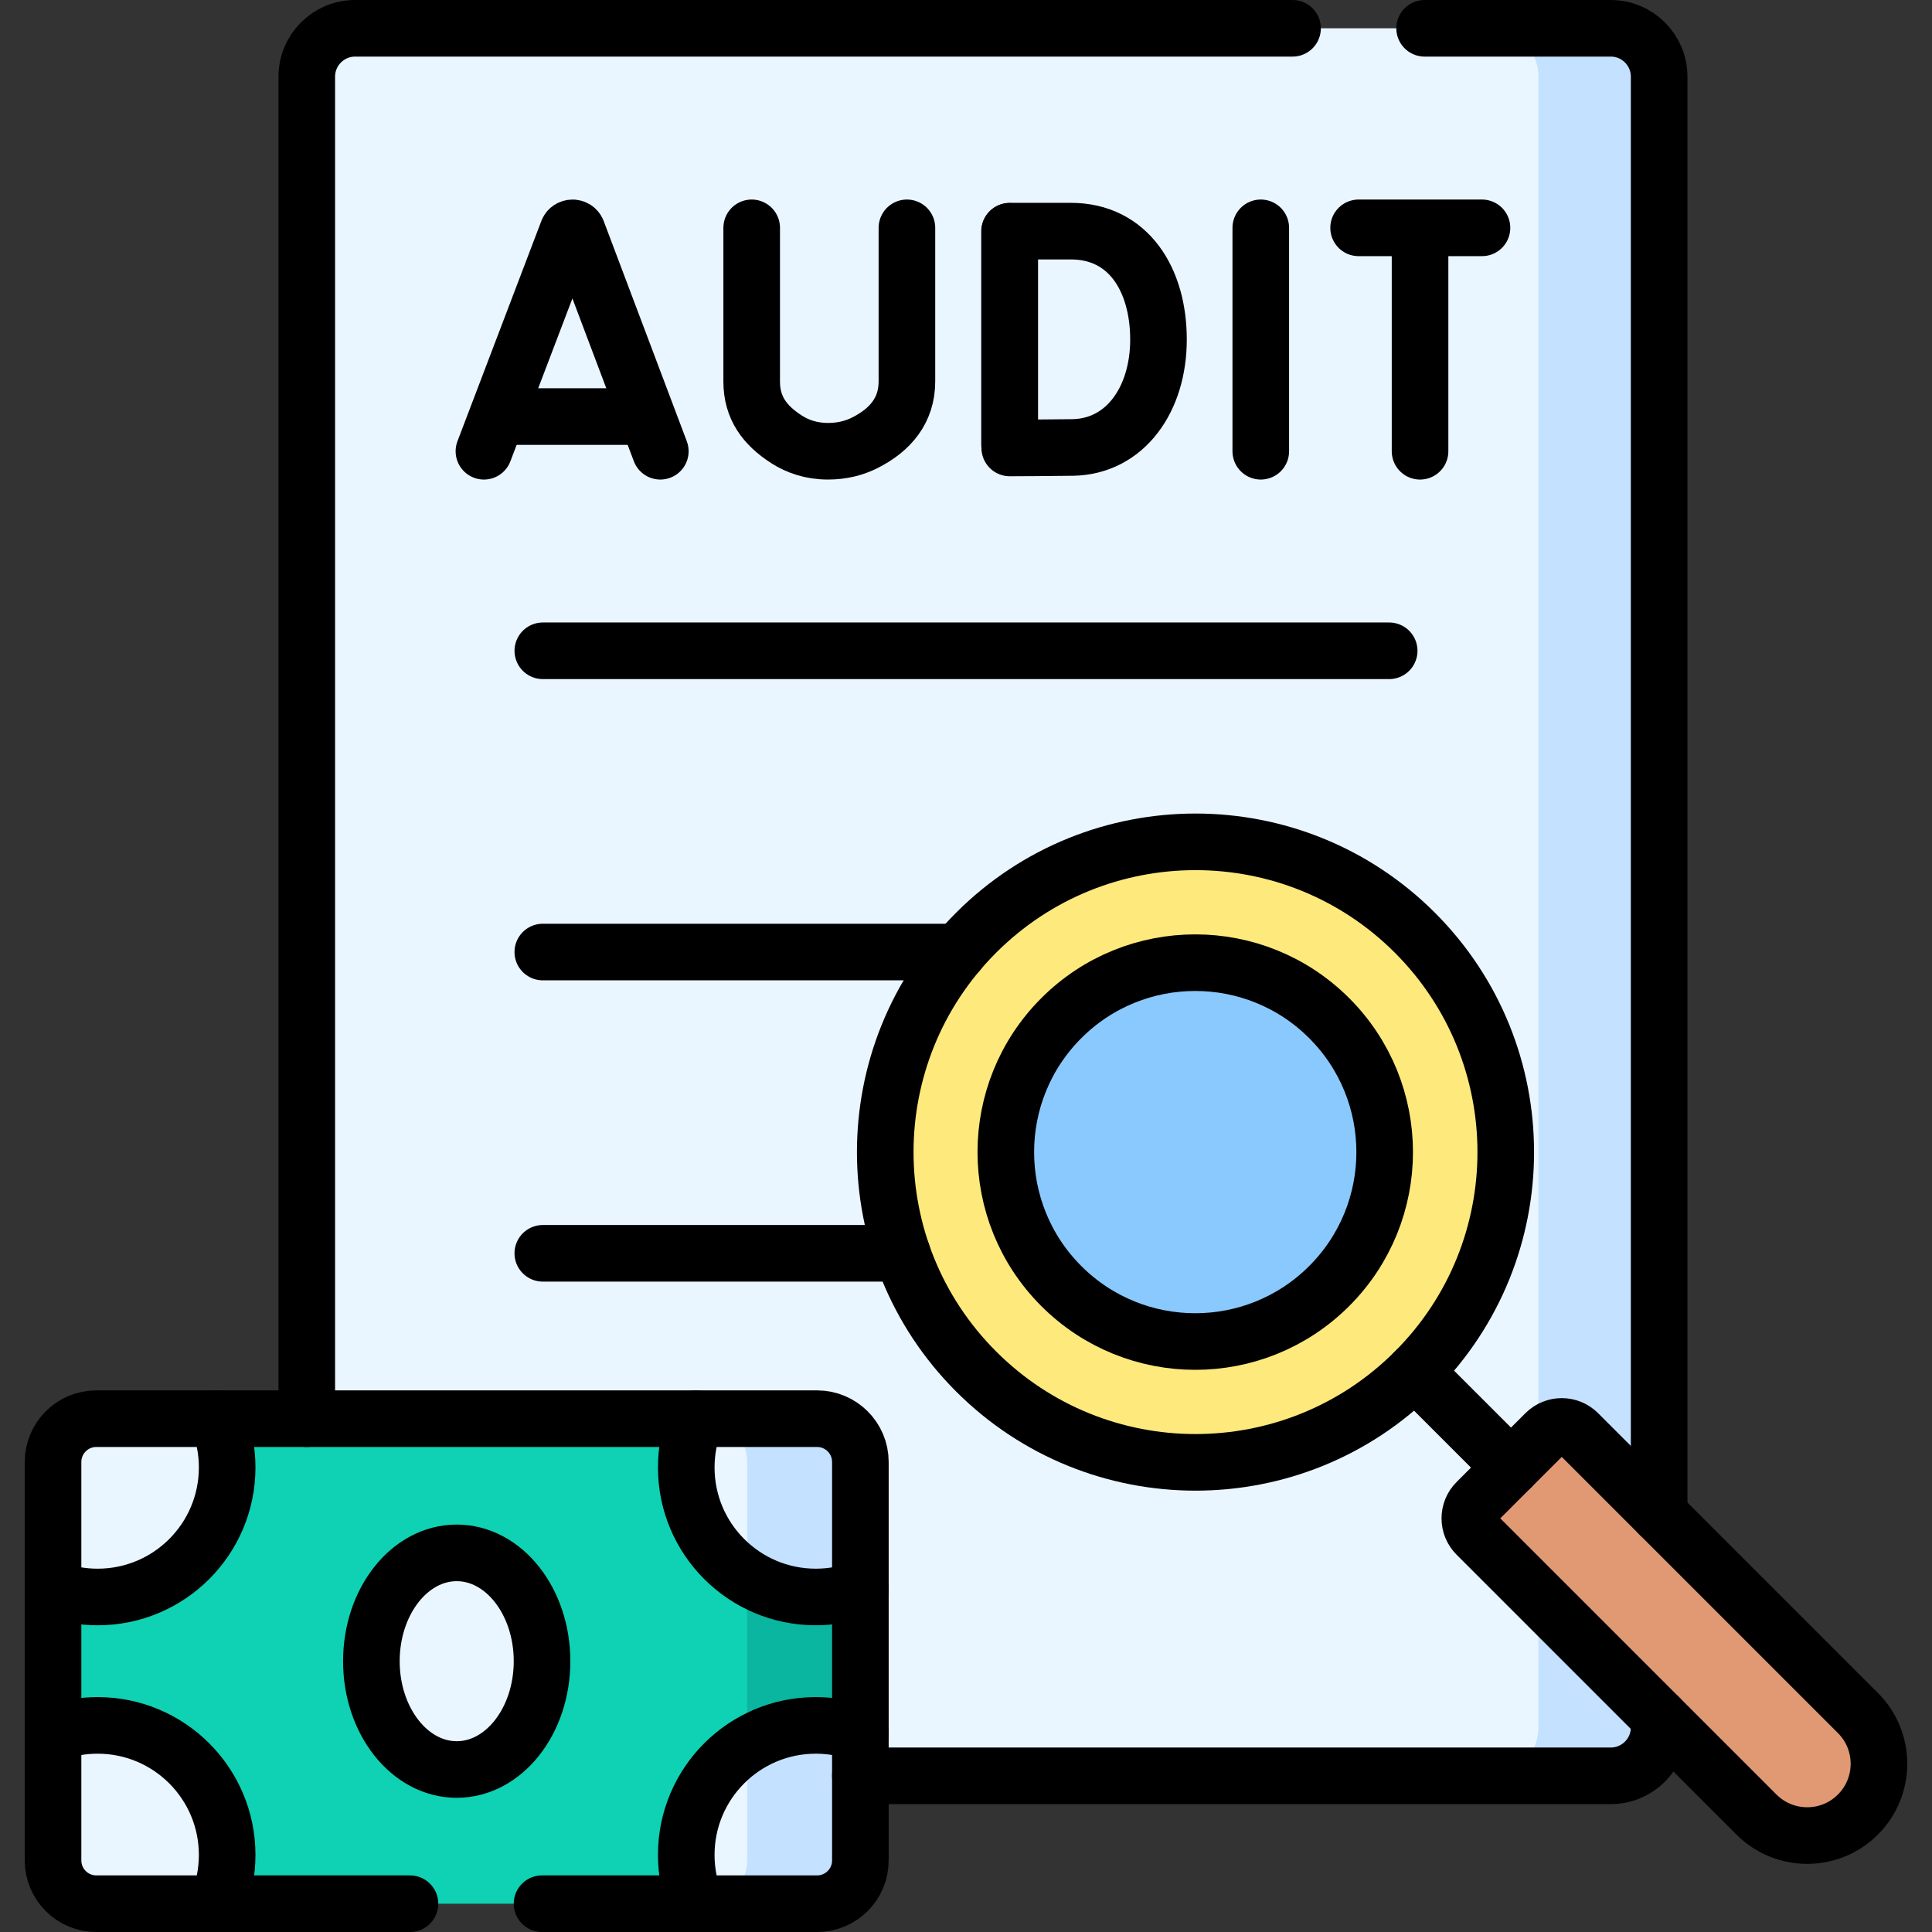
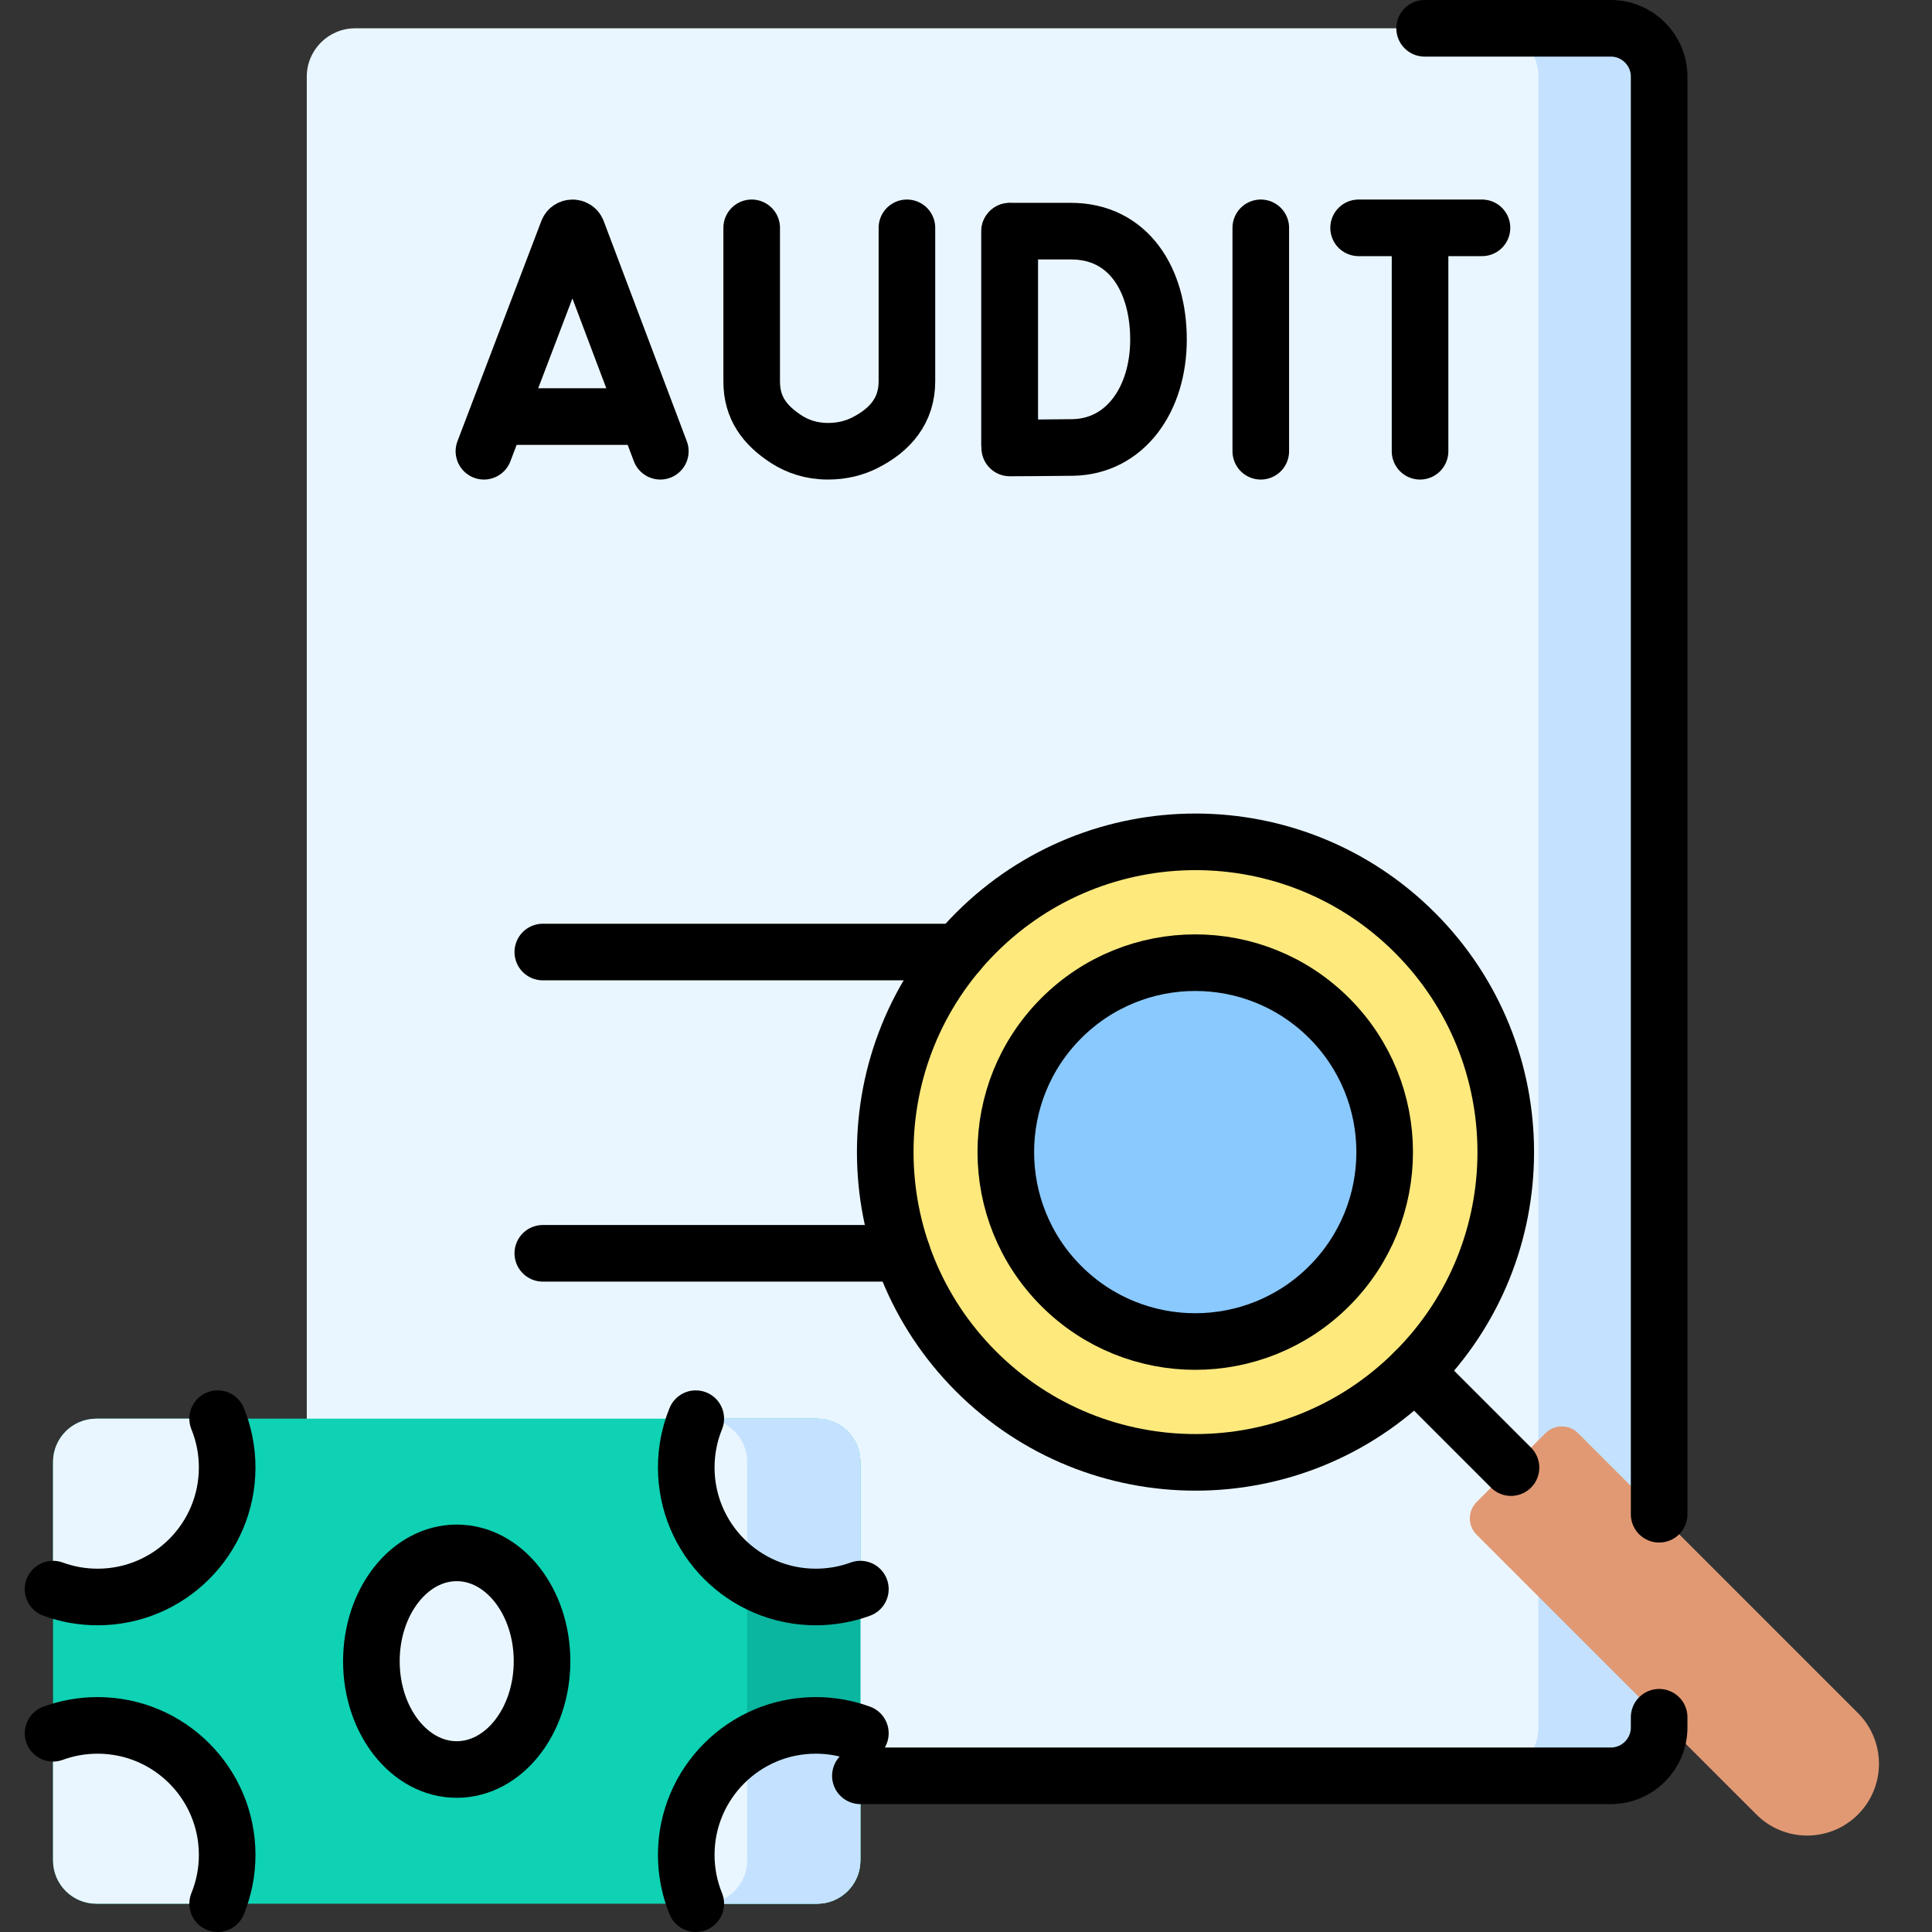
<svg xmlns="http://www.w3.org/2000/svg" version="1.1" id="Capa_1" x="0px" y="0px" viewBox="0 0 512 512" style="enable-background:new 0 0 512 512;" xml:space="preserve">
  <rect x="0" y="0" width="512" height="512" fill="#333333" stroke="none" />
  <g>
    <g>
      <path style="fill:#EAF6FF;" d="M81.299,20.328v437.459c0,7.085,5.743,12.828,12.828,12.828H426.86&#10;&#09;&#09;&#09;c7.085,0,12.828-5.743,12.828-12.828V20.328c0-7.085-5.743-12.828-12.828-12.828H94.126C87.042,7.5,81.299,13.243,81.299,20.328z" />
      <path style="fill:#C4E2FF;" d="M426.86,7.5h-32c7.085,0,12.828,5.743,12.828,12.828v437.459c0,7.084-5.743,12.828-12.828,12.828&#10;&#09;&#09;&#09;h32c7.085,0,12.828-5.743,12.828-12.828V20.328C439.688,13.243,433.945,7.5,426.86,7.5z" />
      <g>
        <path style="fill:#E19974;" d="M391.314,406.711l74.16,74.16c7.428,7.428,19.471,7.428,26.899,0s7.428-19.471,0-26.899&#10;&#09;&#09;&#09;&#09;l-74.16-74.16c-2.392-2.392-6.27-2.392-8.662,0l-18.237,18.237C388.922,400.441,388.922,404.319,391.314,406.711z" />
        <ellipse transform="matrix(0.707 -0.707 0.707 0.707 -123.098 313.45)" style="fill:#FEE97D;" cx="316.819" cy="305.318" rx="82.222" ry="82.222" />
        <ellipse transform="matrix(0.707 -0.707 0.707 0.707 -123.098 313.45)" style="fill:#8AC9FE;" cx="316.819" cy="305.318" rx="50.208" ry="50.208" />
      </g>
      <g>
        <path style="fill:#0ED2B3;" d="M14.057,387.436v105.593c0,6.335,5.136,11.471,11.471,11.471h191.01&#10;&#09;&#09;&#09;&#09;c6.335,0,11.471-5.136,11.471-11.471V387.436c0-6.335-5.136-11.471-11.471-11.471H25.528&#10;&#09;&#09;&#09;&#09;C19.193,375.965,14.057,381.101,14.057,387.436z" />
        <path style="fill:#0AB69F;" d="M216.538,375.965h-30c6.335,0,11.471,5.136,11.471,11.471v105.593&#10;&#09;&#09;&#09;&#09;c0,6.335-5.136,11.471-11.471,11.471h30c6.335,0,11.471-5.136,11.471-11.471V387.436&#10;&#09;&#09;&#09;&#09;C228.008,381.101,222.873,375.965,216.538,375.965z" />
        <ellipse style="fill:#EAF6FF;" cx="121.033" cy="440.233" rx="22.613" ry="28.705" />
        <g>
          <g>
            <path style="fill:#EAF6FF;" d="M25.869,423.218c18.961,0,34.332-15.371,34.332-34.332c0-4.572-0.901-8.931-2.524-12.921h-32.15&#10;&#09;&#09;&#09;&#09;&#09;&#09;c-6.335,0-11.471,5.136-11.471,11.471v33.696C17.74,422.482,21.718,423.218,25.869,423.218z" />
            <path style="fill:#EAF6FF;" d="M216.197,457.247c-18.961,0-34.332,15.371-34.332,34.332c0,4.572,0.901,8.931,2.523,12.921&#10;&#09;&#09;&#09;&#09;&#09;&#09;h32.15c6.335,0,11.471-5.136,11.471-11.471v-33.696C224.325,457.984,220.347,457.247,216.197,457.247z" />
            <path style="fill:#EAF6FF;" d="M60.201,491.579c0-18.961-15.371-34.332-34.332-34.332c-4.151,0-8.129,0.737-11.812,2.086&#10;&#09;&#09;&#09;&#09;&#09;&#09;v33.696c0,6.335,5.136,11.471,11.471,11.471h32.15C59.3,500.511,60.201,496.151,60.201,491.579z" />
            <path style="fill:#EAF6FF;" d="M181.864,388.886c0,18.961,15.371,34.332,34.332,34.332c4.15,0,8.129-0.737,11.812-2.086&#10;&#09;&#09;&#09;&#09;&#09;&#09;v-33.696c0-6.335-5.136-11.471-11.471-11.471h-32.15C182.765,379.955,181.864,384.314,181.864,388.886z" />
          </g>
        </g>
        <g>
          <path style="fill:#C4E2FF;" d="M216.197,423.218c4.15,0,8.129-0.737,11.812-2.086v-33.696c0-6.335-5.136-11.471-11.471-11.471&#10;&#09;&#09;&#09;&#09;&#09;h-30c6.335,0,11.471,5.136,11.471,11.471V418C203.283,421.303,209.515,423.218,216.197,423.218z" />
          <path style="fill:#C4E2FF;" d="M228.008,493.029v-33.696c-3.683-1.349-7.661-2.086-11.812-2.086&#10;&#09;&#09;&#09;&#09;&#09;c-6.682,0-12.914,1.915-18.188,5.218v30.565c0,6.335-5.136,11.471-11.471,11.471h30&#10;&#09;&#09;&#09;&#09;&#09;C222.873,504.5,228.008,499.364,228.008,493.029z" />
        </g>
      </g>
    </g>
    <g>
-       <line style="fill:none;stroke:#000000;stroke-width:15;stroke-linecap:round;stroke-linejoin:round;stroke-miterlimit:10;" x1="143.854" y1="172.466" x2="368.146" y2="172.466" />
      <line style="fill:none;stroke:#000000;stroke-width:15;stroke-linecap:round;stroke-linejoin:round;stroke-miterlimit:10;" x1="253.98" y1="252.3" x2="143.85" y2="252.3" />
      <line style="fill:none;stroke:#000000;stroke-width:15;stroke-linecap:round;stroke-linejoin:round;stroke-miterlimit:10;" x1="239.08" y1="332.14" x2="143.85" y2="332.14" />
      <path style="fill:none;stroke:#000000;stroke-width:15;stroke-linecap:round;stroke-linejoin:round;stroke-miterlimit:10;" d="&#10;&#09;&#09;&#09;M439.69,455.09v2.7c0,7.08-5.74,12.82-12.83,12.82H228.01" />
      <path style="fill:none;stroke:#000000;stroke-width:15;stroke-linecap:round;stroke-linejoin:round;stroke-miterlimit:10;" d="&#10;&#09;&#09;&#09;M377.54,7.5h49.32c7.09,0,12.83,5.74,12.83,12.83v380.96" />
-       <path style="fill:none;stroke:#000000;stroke-width:15;stroke-linecap:round;stroke-linejoin:round;stroke-miterlimit:10;" d="&#10;&#09;&#09;&#09;M81.3,375.97V20.33c0-7.09,5.74-12.83,12.83-12.83h248.41" />
      <line style="fill:none;stroke:#000000;stroke-width:15;stroke-linecap:round;stroke-linejoin:round;stroke-miterlimit:10;" x1="400.43" y1="388.93" x2="374.959" y2="363.459" />
-       <path style="fill:none;stroke:#000000;stroke-width:15;stroke-linecap:round;stroke-linejoin:round;stroke-miterlimit:10;" d="&#10;&#09;&#09;&#09;M391.314,406.711l74.16,74.16c7.428,7.428,19.471,7.428,26.899,0s7.428-19.471,0-26.899l-74.16-74.16&#10;&#09;&#09;&#09;c-2.392-2.392-6.27-2.392-8.662,0l-18.237,18.237C388.922,400.441,388.922,404.319,391.314,406.711z" />
      <path style="fill:none;stroke:#000000;stroke-width:15;stroke-linecap:round;stroke-linejoin:round;stroke-miterlimit:10;" d="&#10;&#09;&#09;&#09;M258.68,247.178c-32.11,32.11-32.109,84.169,0,116.279s84.17,32.111,116.28,0.001c32.11-32.11,32.109-84.171-0.001-116.28&#10;&#09;&#09;&#09;S290.789,215.069,258.68,247.178z" />
      <ellipse transform="matrix(0.707 -0.707 0.707 0.707 -123.098 313.45)" style="fill:none;stroke:#000000;stroke-width:15;stroke-linecap:round;stroke-linejoin:round;stroke-miterlimit:10;" cx="316.819" cy="305.318" rx="50.208" ry="50.208" />
      <g>
        <g>
          <path style="fill:none;stroke:#000000;stroke-width:15;stroke-linecap:round;stroke-linejoin:round;stroke-miterlimit:10;" d="&#10;&#09;&#09;&#09;&#09;&#09;M128.246,119.586l22.232-58.372c0.454-1.111,2.027-1.112,2.483-0.003l22.03,58.374" />
          <line style="fill:none;stroke:#000000;stroke-width:15;stroke-linecap:round;stroke-linejoin:round;stroke-miterlimit:10;" x1="133.041" y1="110.393" x2="170.306" y2="110.393" />
        </g>
        <line style="fill:none;stroke:#000000;stroke-width:15;stroke-linecap:round;stroke-linejoin:round;stroke-miterlimit:10;" x1="334.119" y1="60.38" x2="334.119" y2="119.586" />
        <g>
          <line style="fill:none;stroke:#000000;stroke-width:15;stroke-linecap:round;stroke-linejoin:round;stroke-miterlimit:10;" x1="267.537" y1="61.315" x2="267.537" y2="117.777" />
          <path style="fill:none;stroke:#000000;stroke-width:15;stroke-linecap:round;stroke-linejoin:round;stroke-miterlimit:10;" d="&#10;&#09;&#09;&#09;&#09;&#09;M307.011,89.983c0,15.831-8.786,28.357-22.726,28.601c-4.64,0.081-16.69,0.127-16.69,0.127V61.256c0,0,10.73,0,16.214,0&#10;&#09;&#09;&#09;&#09;&#09;C299.099,61.256,307.011,74.152,307.011,89.983z" />
        </g>
        <path style="fill:none;stroke:#000000;stroke-width:15;stroke-linecap:round;stroke-linejoin:round;stroke-miterlimit:10;" d="&#10;&#09;&#09;&#09;&#09;M199.205,60.38v40.74c0,6.938,3.442,11.609,9.288,15.344c2.847,1.819,6.444,3.115,10.913,3.121&#10;&#09;&#09;&#09;&#09;c3.871,0.005,7.105-0.891,9.78-2.238c6.814-3.431,11.158-8.642,11.158-16.271V60.38" />
        <g>
          <line style="fill:none;stroke:#000000;stroke-width:15;stroke-linecap:round;stroke-linejoin:round;stroke-miterlimit:10;" x1="360.045" y1="60.38" x2="392.741" y2="60.38" />
          <line style="fill:none;stroke:#000000;stroke-width:15;stroke-linecap:round;stroke-linejoin:round;stroke-miterlimit:10;" x1="376.327" y1="62.271" x2="376.327" y2="119.586" />
        </g>
      </g>
      <ellipse style="fill:none;stroke:#000000;stroke-width:15;stroke-linecap:round;stroke-linejoin:round;stroke-miterlimit:10;" cx="121.033" cy="440.233" rx="22.613" ry="28.705" />
-       <path style="fill:none;stroke:#000000;stroke-width:15;stroke-linecap:round;stroke-linejoin:round;stroke-miterlimit:10;" d="&#10;&#09;&#09;&#09;M143.646,504.5h72.892c6.335,0,11.471-5.136,11.471-11.471V387.436c0-6.335-5.136-11.471-11.471-11.471H25.528&#10;&#09;&#09;&#09;c-6.335,0-11.471,5.136-11.471,11.471v105.593c0,6.335,5.136,11.471,11.471,11.471h83.118" />
      <g>
        <path style="fill:none;stroke:#000000;stroke-width:15;stroke-linecap:round;stroke-linejoin:round;stroke-miterlimit:10;" d="&#10;&#09;&#09;&#09;&#09;M14.057,421.132c3.683,1.349,7.661,2.086,11.812,2.086c18.961,0,34.332-15.371,34.332-34.332c0-4.572-0.901-8.931-2.524-12.921" />
        <path style="fill:none;stroke:#000000;stroke-width:15;stroke-linecap:round;stroke-linejoin:round;stroke-miterlimit:10;" d="&#10;&#09;&#09;&#09;&#09;M228.008,459.333c-3.683-1.349-7.661-2.086-11.812-2.086c-18.961,0-34.332,15.371-34.332,34.332&#10;&#09;&#09;&#09;&#09;c0,4.572,0.901,8.931,2.523,12.921" />
        <path style="fill:none;stroke:#000000;stroke-width:15;stroke-linecap:round;stroke-linejoin:round;stroke-miterlimit:10;" d="&#10;&#09;&#09;&#09;&#09;M57.678,504.5c1.622-3.989,2.523-8.349,2.523-12.921c0-18.961-15.371-34.332-34.332-34.332c-4.151,0-8.129,0.737-11.812,2.086" />
        <path style="fill:none;stroke:#000000;stroke-width:15;stroke-linecap:round;stroke-linejoin:round;stroke-miterlimit:10;" d="&#10;&#09;&#09;&#09;&#09;M184.388,375.965c-1.622,3.989-2.523,8.349-2.523,12.921c0,18.961,15.371,34.332,34.332,34.332c4.15,0,8.129-0.737,11.812-2.086" />
      </g>
    </g>
  </g>
  <g>
</g>
  <g>
</g>
  <g>
</g>
  <g>
</g>
  <g>
</g>
  <g>
</g>
  <g>
</g>
  <g>
</g>
  <g>
</g>
  <g>
</g>
  <g>
</g>
  <g>
</g>
  <g>
</g>
  <g>
</g>
  <g>
</g>
</svg>